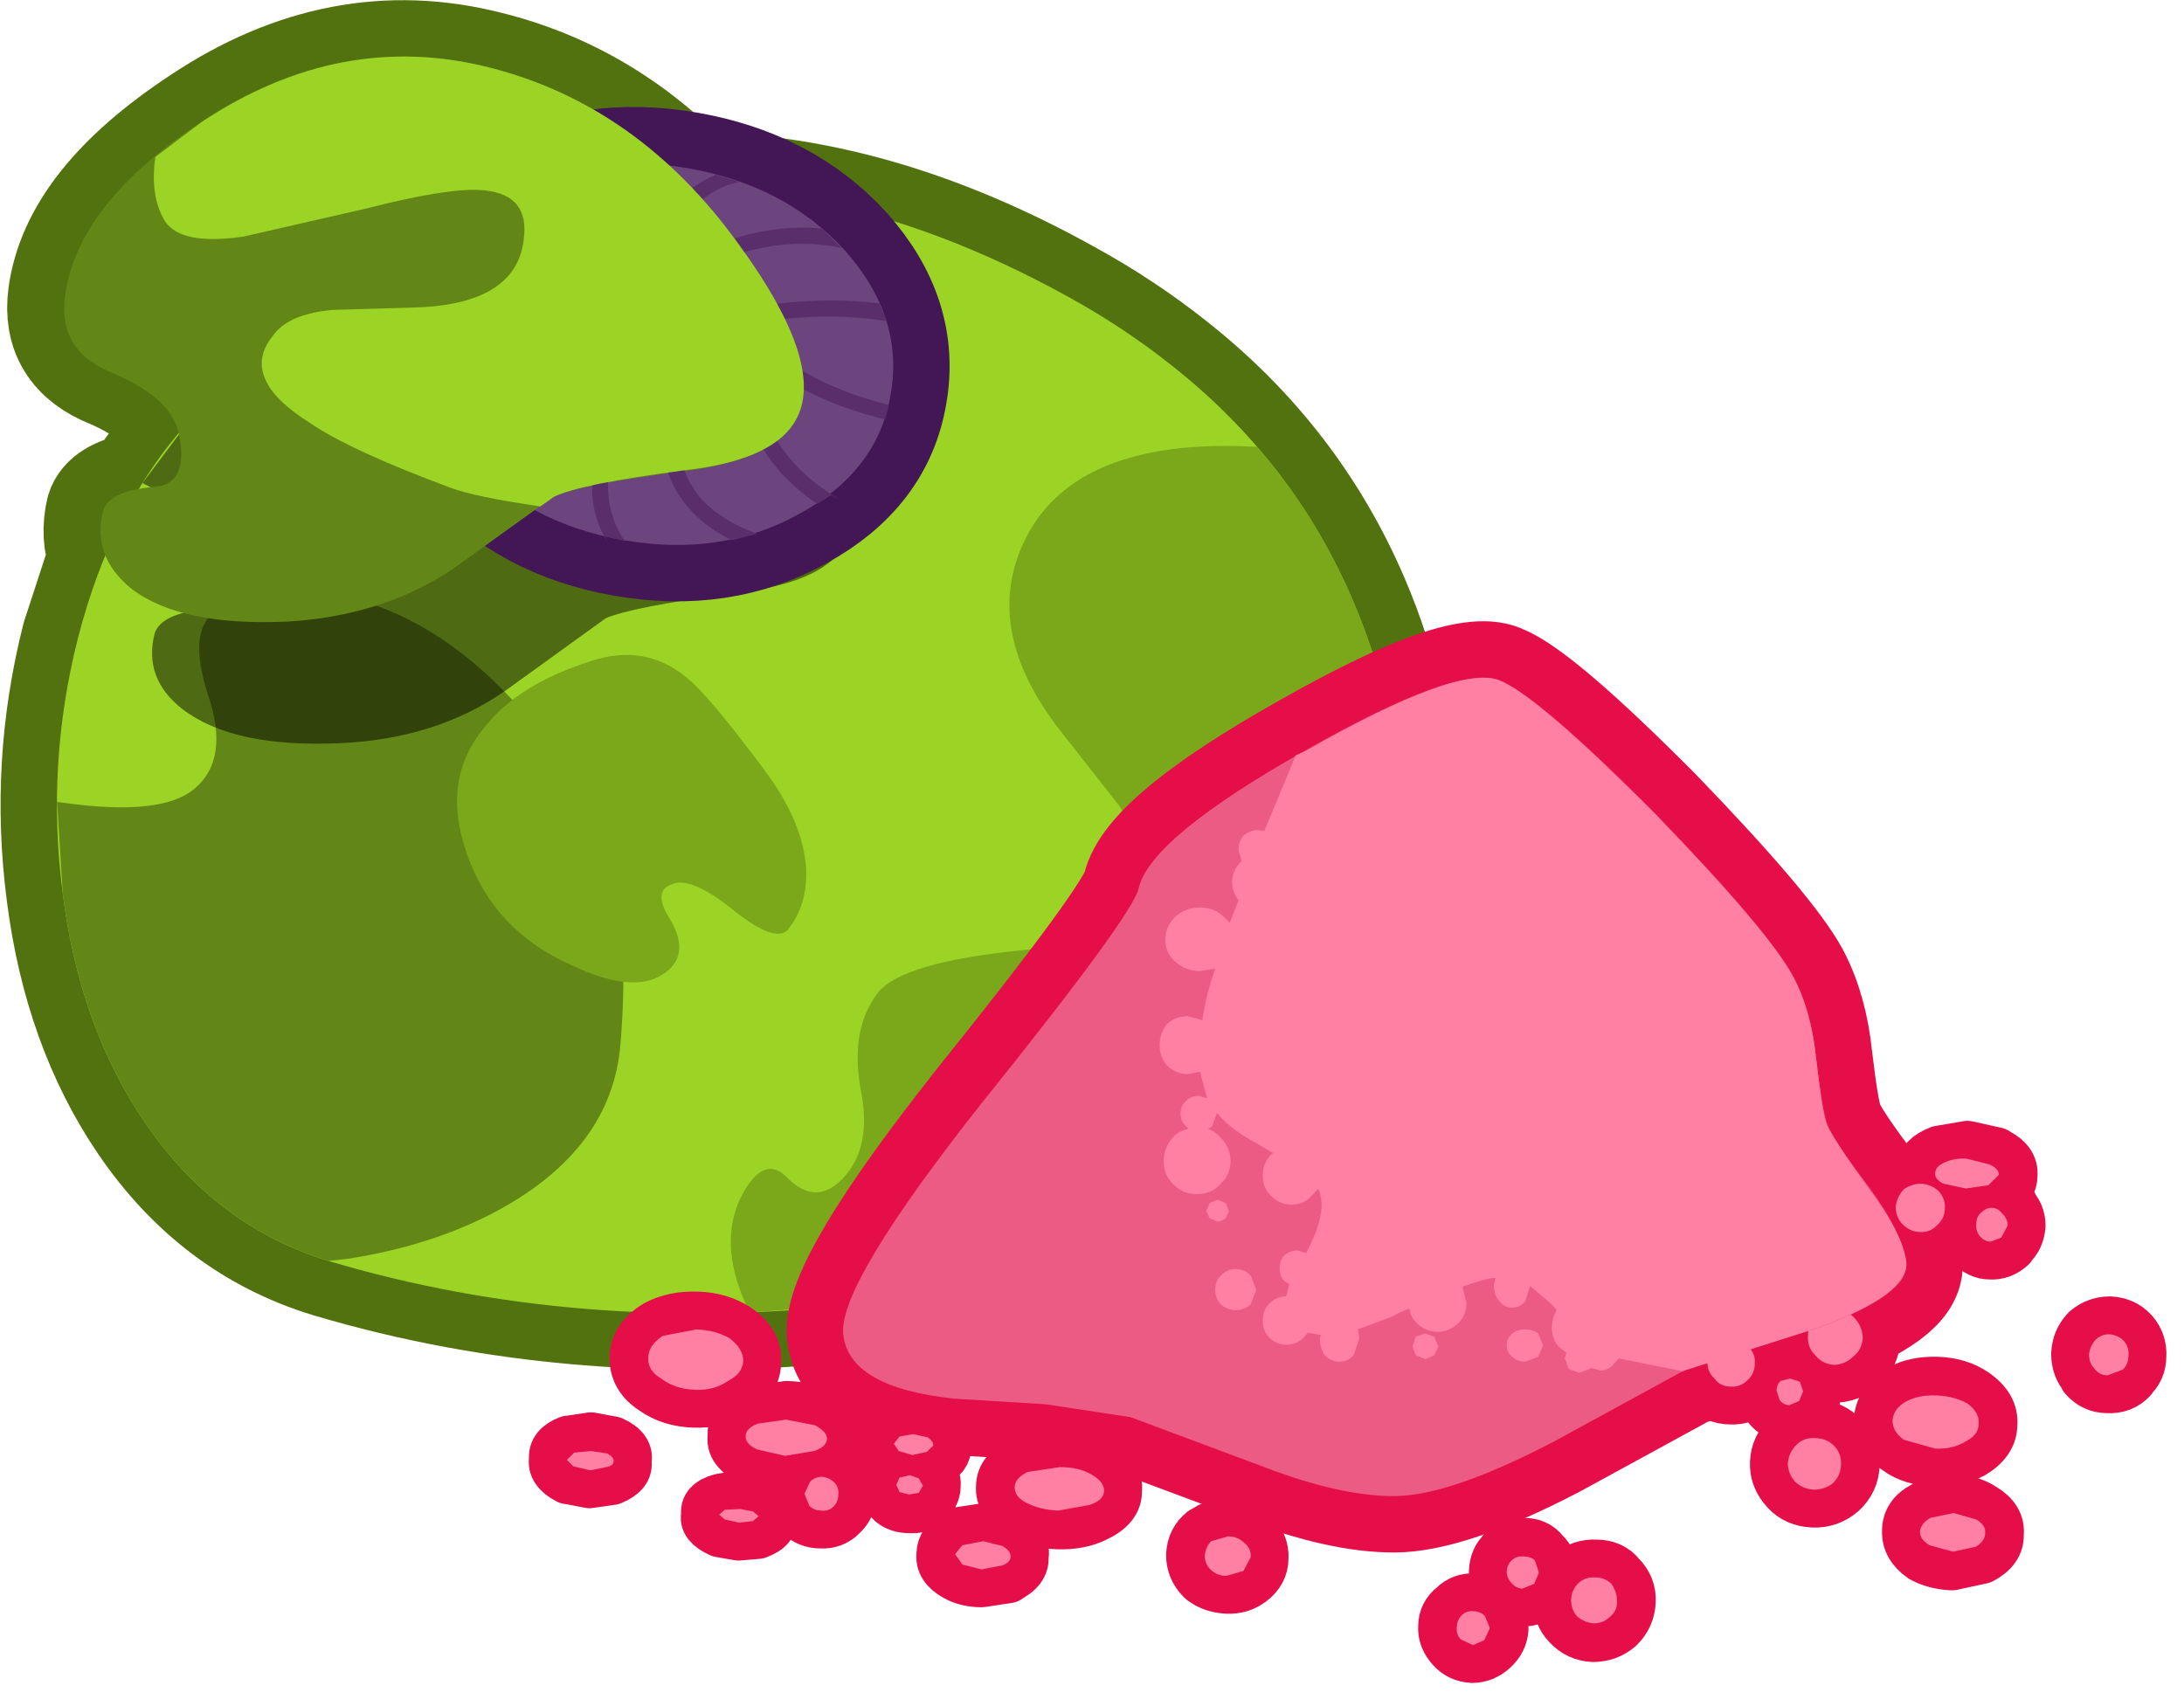
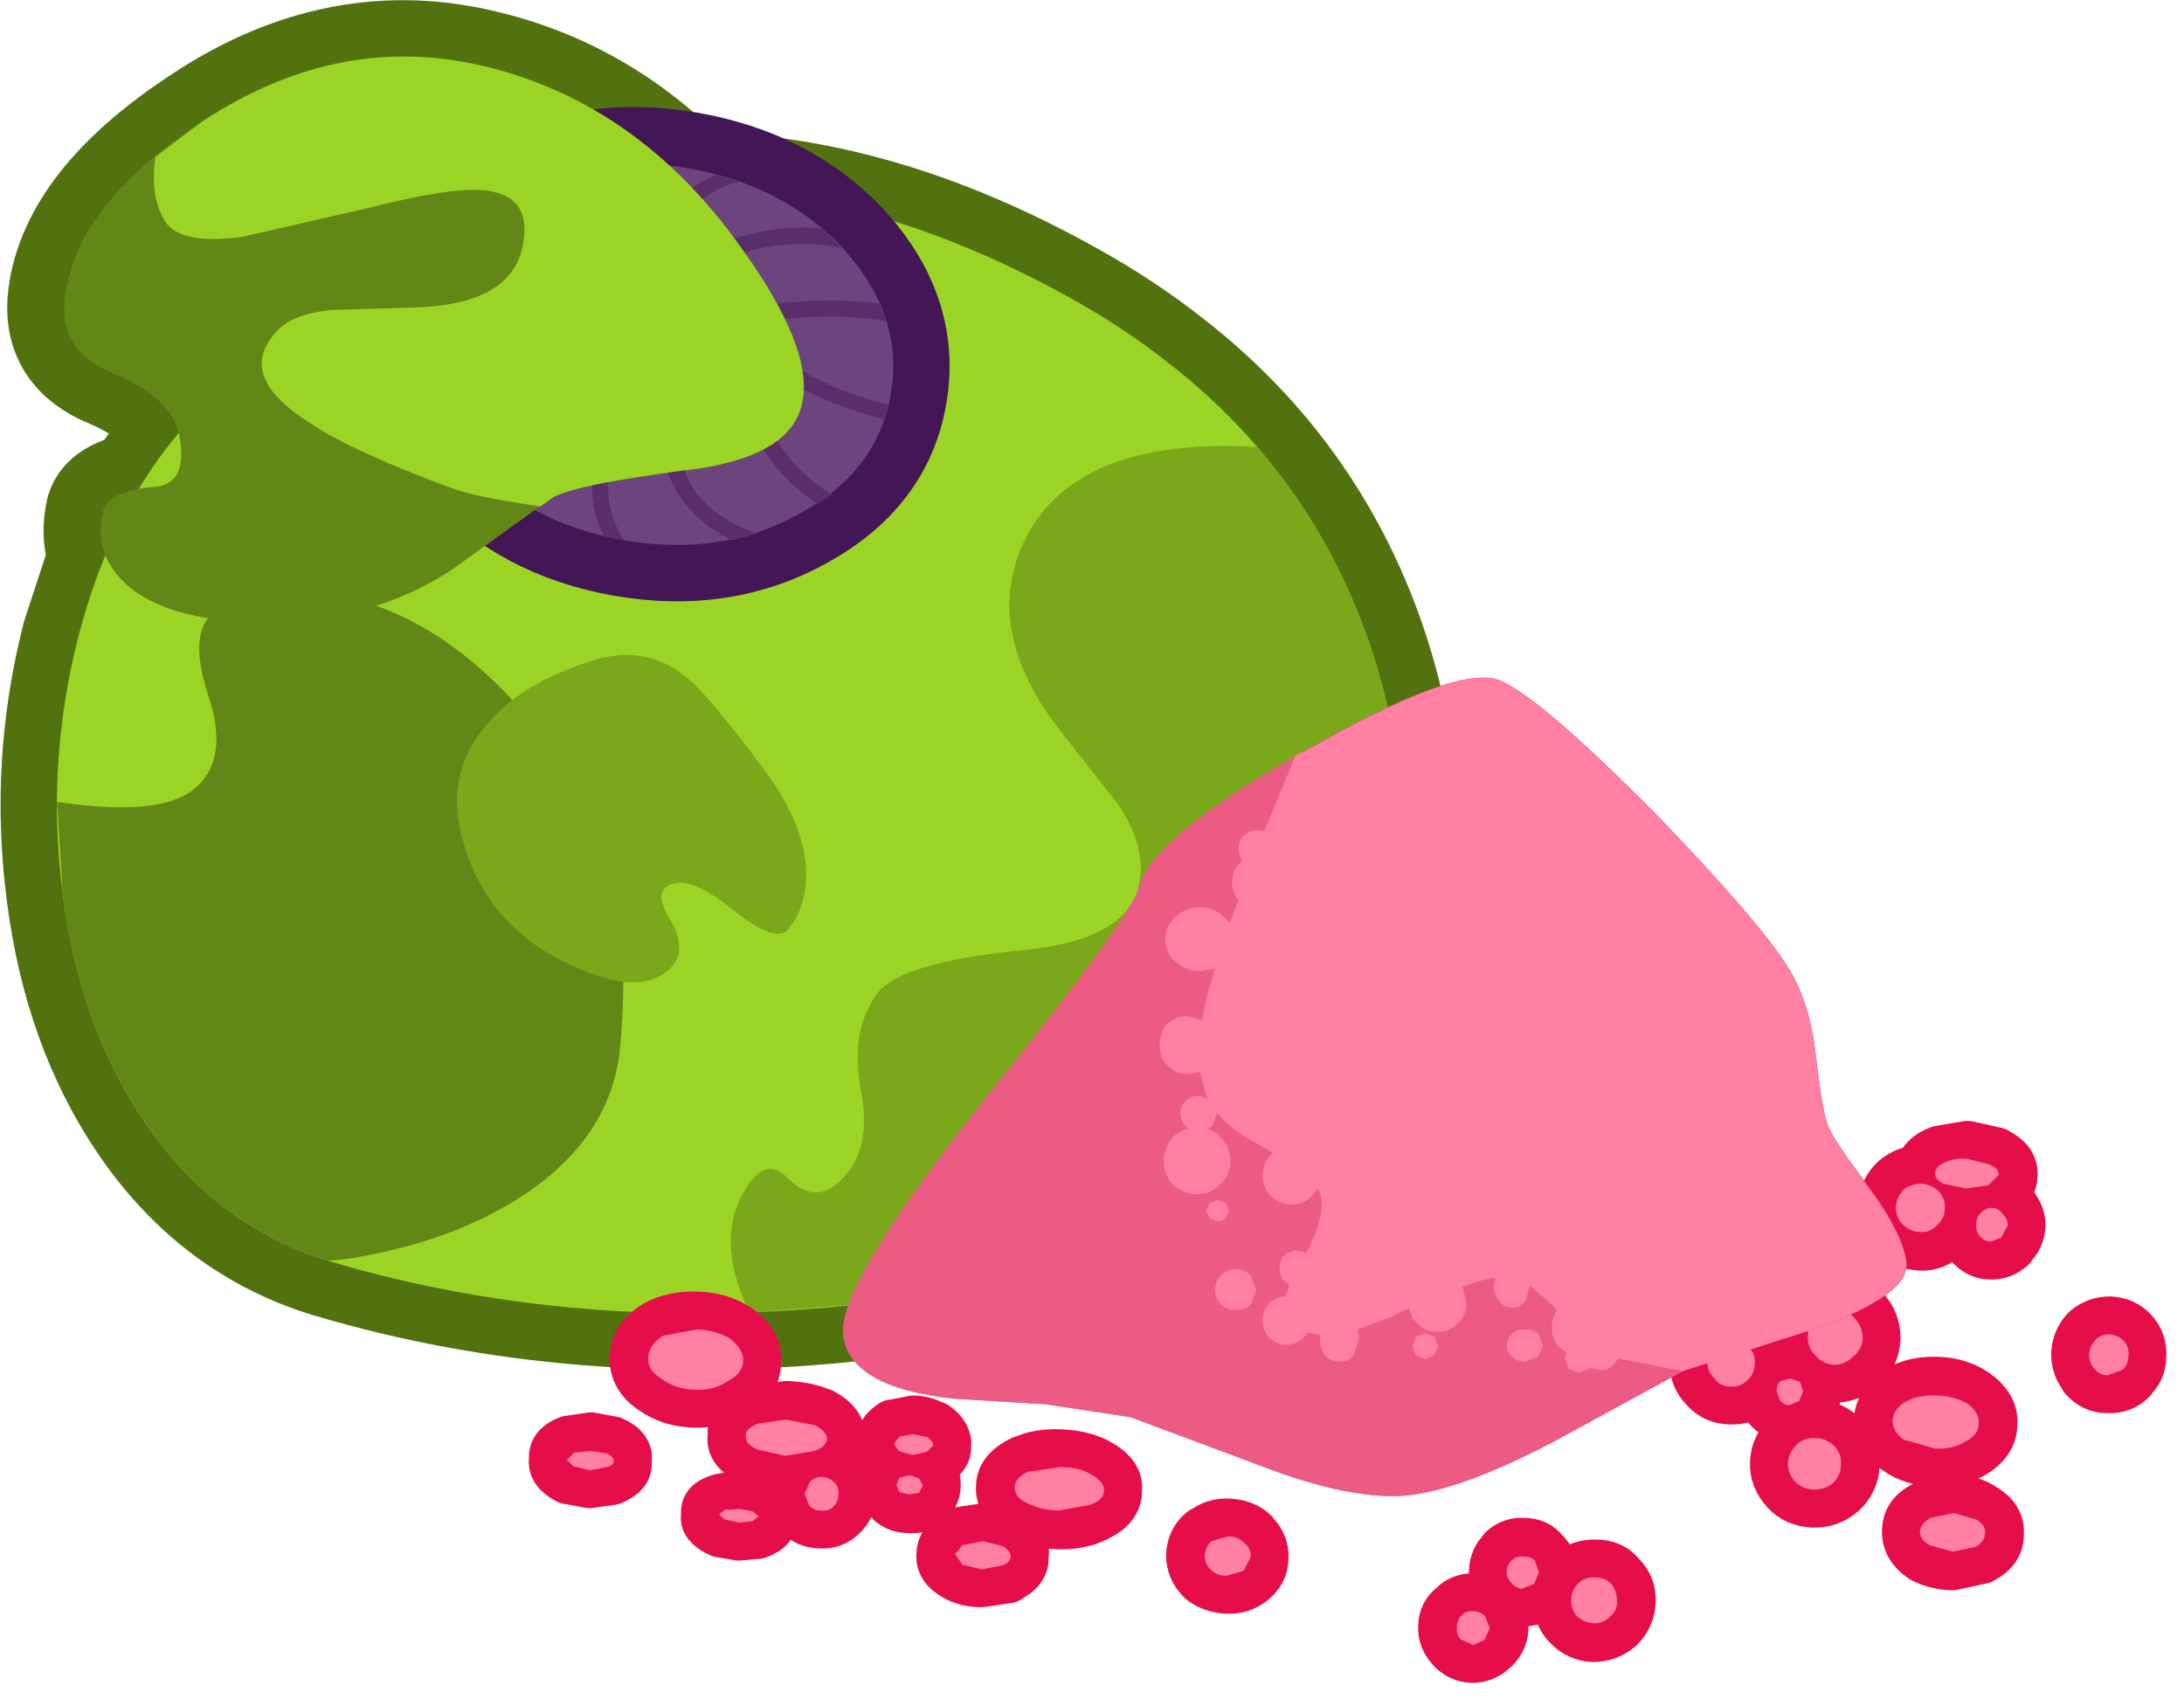
<svg xmlns="http://www.w3.org/2000/svg" xmlns:xlink="http://www.w3.org/1999/xlink" preserveAspectRatio="none" width="96" height="75">
  <defs>
    <path fill="#592E6B" d="m-27.2-31.95.1-.35-.15-.35-.4-.05-.25.2q-4.9 6.95-2.15 11.25l-.2-.4 1.25.3-.2-.3q-2.4-4 2-10.3m5.3-11.7-1.45-.45q-4.45 1.95-6.35 9.05l.1.35.25.2.4-.05.2-.25q1.75-6.8 6.1-8.65l.75-.2m6.35 4.1-1.2-1.2q-5-.5-10.5 3.05l-.2.3.1.35.3.2.35-.05q6.3-4.05 11.95-2.45l-.8-.2m2.8 4.55-.45-1.1q-4.95-.65-11.5.95h-.05l-.05.05-.65.15-.3.2-.05.35.25.3.2.05q-2.95 7.3.5 10.85.95 1.05 2.5 1.8l1.55-.4q-2.15-.8-3.35-2.05-3.1-3.4-.1-10.45l1.65-.35.05.1.9.95q-.7 6.4 4.6 9.95l.85-.55.5.25q-5.3-3.15-5.15-8.8 3.1 2.65 8 3.85l.25-.9q-5.05-1.25-8.1-4.15l.1-.75-.05-.25q4.35-.65 7.9-.05z" id="m" />
    <path fill="#638717" d="m-56.65-27.8-.05-.25-2.5 3.45.85-.1q2.25-.15 1.7-3.1m-.05-.25.05.25q.55 2.95-1.7 3.1l-.85.1q-1.95.4-2.25 1.4-.35 1.55.15 2.8.5 1.05 1.6 1.95 3.15 2.4 9.75 2.1 5.9-.3 10.2-3.2l6.3-4.55q1.55-.75 8.2-1.6 5.15-.65 6.6-2.9 2.35-3.4-3.4-11.25l-2.8-3.4q-5.4-5.7-12.65-7.5-9.2-2.35-17.8 3.4-7.75 5.1-8.5 10.75-.45 3.4 2.95 4.75 3.6 1.55 4.15 3.8m72.9 10.4q-3.7-8.65-11.25-14.6Q2-34.6-1.45-36.5q-12-6.7-23.4-6.75l2.8 3.4q5.75 7.85 3.4 11.25-1.45 2.25-6.6 2.9-6.65.85-8.2 1.6l-6.3 4.55q-4.3 2.9-10.2 3.2-6.6.3-9.75-2.1-1.1-.9-1.6-1.95l-1.65 5.05q-2 7.85-.95 15.9 1.05 8.25 5.1 14.2 4.4 6.45 11.4 8.6Q-31.8 28-14.05 26q19.3-2.15 27.25-11.25 4.15-4.7 5.55-11.65 1.35-6.9-.4-14.15-.8-3.45-2.15-6.6z" id="a" />
    <path fill="#7AA81A" d="m10.25-27.2-1.3-.05q-10.3-.2-13.2 6-2.55 5.5 2.3 11.7L1.7-4.9Q3.35-2.35 2.95-.2 2.4 3.4-4.3 4.05q-7.5.75-9 2.65-1.75 2.3-1.05 6.05.7 3.55-1.1 5.45-1.7 1.8-3.5-.05-1.5-1.5-2.9 1.35-1.4 3 .6 7.05l7.2-.55q19.3-2.15 27.25-11.25 4.15-4.7 5.55-11.65 1.35-6.9-.4-14.15-.8-3.45-2.15-6.6-2.25-5.3-5.95-9.55z" id="d" />
    <path fill="#638717" d="M-54.45-16.95q-1.7 1.15-.45 5.1 1.4 4.05-.85 5.9-2.05 1.7-8.1.85l-.4-.05.35 5.7q1.05 8.25 5.1 14.2 4.4 6.45 11.4 8.6l1.3-.15q6.55-1.05 11.05-4.1 5.2-3.55 5.75-8.95.6-6.7-.55-10.95-1.3-5.55-6.15-10.7-4.85-5.2-10.55-6.45-5-1.2-7.9 1z" id="e" />
-     <path fill="#7AA81A" d="M-25.2-12.9q-2.55-2.1-5.9-1-4.55 1.45-6.6 4.1-2.75 3.25-1.1 7.9 1.65 4.7 6.4 6.85 4.4 2.1 6.25.2 1.1-1.15-.1-3.1-1.05-1.7.2-2.1 1.2-.5 3.95 1.75 2.45 1.9 3.2 1.1 1.25-1.5 1.15-3.85-.2-2.9-2.6-6.1-3.5-4.7-4.85-5.75z" id="f" />
+     <path fill="#7AA81A" d="M-25.2-12.9q-2.55-2.1-5.9-1-4.55 1.45-6.6 4.1-2.75 3.25-1.1 7.9 1.65 4.7 6.4 6.85 4.4 2.1 6.25.2 1.1-1.15-.1-3.1-1.05-1.7.2-2.1 1.2-.5 3.95 1.75 2.45 1.9 3.2 1.1 1.25-1.5 1.15-3.85-.2-2.9-2.6-6.1-3.5-4.7-4.85-5.75" id="f" />
    <path fill="#638717" d="M-47.15-28.75Q-44-29.8-41.5-32.8q2.6-3.15 6.05-4.45 3.6-1.4 6.35.5 3.05 2.1 6.2 1.35 4.15-1 6.8-6.6l.1-.25q-8.3-1.85-16.25-.4-13.65 2.45-23.85 13.9l-.3.35 9.25-.35z" id="g" />
-     <path fill-opacity=".502" d="M-56.45-10.9q3.15 2.4 9.75 2.1 5.9-.25 10.2-3.2l6.3-4.55q1.55-.7 8.2-1.6 5.15-.6 6.6-2.85 2.35-3.4-3.4-11.25-5.55-7.7-13.55-10.35-13.6 2.45-23.75 13.85l-2.85 3.8 1.35.7q3.85 1.65 4.2 4.05.55 2.95-1.7 3.1-2.7.25-3.1 1.5-.7 2.8 1.75 4.7z" id="h" />
    <path fill="#431756" d="M-25.1-44.5q-6.05-1.05-10.9 1.55-4.85 2.7-5.7 7.5-.8 4.75 2.9 8.85 3.7 4.15 9.75 5.2 6.05 1.05 10.9-1.65 4.85-2.65 5.65-7.4.85-4.8-2.85-8.95-3.7-4.05-9.75-5.1z" id="i" />
    <path fill="#6D457E" d="M-25.1-44.5q-6.05-1.05-10.9 1.55-4.85 2.7-5.7 7.5-.8 4.75 2.9 8.85 3.7 4.15 9.75 5.2 6.05 1.05 10.9-1.65 4.85-2.65 5.65-7.4.85-4.8-2.85-8.95-3.7-4.05-9.75-5.1z" id="k" />
    <path fill="#638717" d="M-59.65-18.4q3.05 2.35 9.7 2.05 5.9-.35 10.25-3.25l6.25-4.5q1.6-.75 8.15-1.6 5.2-.65 6.7-2.9 2.3-3.4-3.4-11.2-6.2-8.6-15.45-10.95-9.25-2.35-17.9 3.4-7.65 5.1-8.4 10.75-.5 3.4 2.9 4.8 3.85 1.6 4.2 4 .55 3-1.7 3.1-2.7.25-3.05 1.5-.7 2.8 1.75 4.8z" id="l" />
    <path fill="#9CD425" d="M16.2-17.65q-3.7-8.65-11.25-14.6Q2-34.6-1.45-36.5q-15.9-8.8-30.8-6.15-13.65 2.45-23.85 13.9-4.75 5.25-6.85 13.4-2 7.85-.95 15.9 1.05 8.25 5.1 14.2 4.4 6.45 11.4 8.6Q-31.8 28-14.05 26q19.3-2.15 27.25-11.25 4.15-4.7 5.55-11.65 1.35-6.9-.4-14.15-.8-3.45-2.15-6.6z" id="c" />
    <path fill="#9CD425" d="M-50.85-34.1q-2.15 2.65 2.35 5.45 2.5 1.7 8.7 4 1.45.55 5.55 1.15l.85-.6q1.6-.8 8.15-1.65 5.2-.6 6.7-2.85 2.3-3.4-3.4-11.2-6.2-8.6-15.45-10.95-9.25-2.35-17.9 3.4l-2.85 2.15q-.35 2.45.6 4 1 1.5 4.85.95l7.65-1.75q4.9-1.25 7-1.15 3 .15 2.8 2.75-.25 4.35-6.8 4.55l-5.1.15q-2.75.25-3.7 1.6z" id="n" />
    <path id="p" stroke="#E50E49" stroke-width="3" stroke-linejoin="round" stroke-linecap="round" fill="none" d="M52.6 16.45q-1.15.45-1.15 1.2-.85 0-1.6.6l-.1.1q-.65.65-.7 1.6 0 .95.65 1.7.75.75 1.7.8.95.05 1.65-.65l.05-.05q.75-.65.75-1.6v-.45h.75l-.05.05q-.5.55-.5 1.3-.05.8.45 1.3v.05q.55.6 1.25.6.75.05 1.35-.5v-.05q.55-.5.6-1.3 0-.75-.55-1.3l.05-.05q-.35-.4-.8-.5.8-.5.8-1.25.1-.95-1.1-1.5h.05l-1.8-.4-1.75.3zm1.7 1.5h-.5l.5-.05.6.05h-.6zm-2.2 2.15-.2.35-.05.05q-.2.2-.4.2l-.5-.2-.15-.45.25-.45.45-.2.45.15.15.55zm3.85 1-.1.15-.05.05v-.2l.05-.1v-.05l.05.05.05.1zm-2.1 12.7-1.45.3-1.45-.4-.4-.4.4-.45q.6-.35 1.5-.3.85.05 1.4.4l.35.45-.35.4zm.95-2.3q-.95-.65-2.3-.7-1.4-.05-2.4.5-1.25.8-1.3 1.95-.05 1.1 1.2 1.9.9.65 2.3.7 1.35.05 2.4-.5 1.25-.75 1.25-1.85.1-1.15-1.15-2zM47 28.1l-.3.55-.05.05-.55.2q-.35-.05-.6-.3-.2-.2-.15-.55l.2-.55.05-.05q.2-.25.55-.2l.55.25.3.6zm-3.4-.1q-.05 1.05.65 1.8.75.8 1.8.85 1.05 0 1.8-.7h.05q.75-.75.8-1.8 0-1.05-.7-1.8-.75-.8-1.8-.8-1.05-.05-1.75.65h-.05q-.8.75-.8 1.8zm-5.5-.05q-.7.7-.75 1.65 0 1 .65 1.65.65.75 1.65.75.95.05 1.65-.65l.45-.5q-.15.25-.15.55 0 .75.45 1.2.5.5 1.2.55l1.25-.4q.5-.5.5-1.25.05-.65-.45-1.2-.45-.5-1.2-.5-.65-.05-1.15.35l-.1.1-.15.25.05-.75q.05-.95-.6-1.7-.65-.65-1.6-.7-1 0-1.7.6zm5.2 3.5h.05l-.05.05-.05-.05h.05zm.8 4.45.2-.45.6-.25q.35 0 .5.25l.25.5-.25.5-.55.25q-.35 0-.55-.25l-.2-.55zm.85-2.45q-1.05-.05-1.8.7-.75.7-.8 1.7-.05 1 .7 1.8.65.7 1.7.75 1.05.05 1.85-.65.75-.7.8-1.7.05-1-.7-1.8-.7-.75-1.75-.8zm7.5 6.6 1.05-.2q.55 0 .95.3l.15.1-.15.15-1 .15-1-.25-.2-.15.2-.1zm-1.9.05q-.05 1 .95 1.7.8.45 1.9.5l1.85-.4q1.15-.6 1.1-1.6.1-1-1-1.65-.75-.5-1.8-.55-1.1-.05-1.95.45-1.05.55-1.05 1.55zm11.1-12.45q-.55.6-.6 1.45 0 .9.55 1.5h-.05q.6.7 1.5.7.95.05 1.55-.6h-.05q.65-.55.65-1.45.05-.85-.5-1.5l-.05-.05q-.55-.6-1.45-.65-.85 0-1.5.55l-.05.05zm1.7 1.25.1.3-.05.3h-.05l-.25.05-.2-.1h-.05l-.05-.3.1-.3h-.05l.25-.05.3.1h-.05zm-53.3 11.3q-.6-.55-1.55-.6-.9-.05-1.6.5h-.05q-.7.55-.75 1.5 0 .9.65 1.55l.05.05q.65.5 1.55.55.95.05 1.6-.5l-.05.05q.8-.6.8-1.5.05-.95-.7-1.6h.05zm-2.1 1.3.5-.15.4.1.05.05.05.2-.05.2h-.05l-.45.15-.45-.15H8l-.15-.2.15-.25-.05.05zm-7.6-5.65q-.95-.5-2.35-.55-1.35-.05-2.3.4h-.05q-1.35.65-1.35 1.65-.1 1.05 1.25 1.8h.05q.9.55 2.25.6 1.4.05 2.4-.45 1.4-.65 1.35-1.7.15-1-1.25-1.75zm39.8-6.55.15.4-.2.45-.4.15q-.3 0-.45-.2l-.2-.45q0-.25.25-.4l.45-.2.4.25zM26.8 40.8q-.75-.05-1.3.45l-.05.1q-.5.45-.55 1.25-.05.8.5 1.35t1.3.6q.8 0 1.3-.5l.05-.05q.55-.5.6-1.25.05-.8-.55-1.35-.45-.6-1.3-.6zm.1 1.95-.1.05h-.05l-.1-.05v-.05l.05-.15H26.85l.05.15v.05zm5.95.1q-.55-.7-1.55-.7-.95-.05-1.65.55l-.1.1q-.6.6-.65 1.55-.05 1 .6 1.65.65.7 1.6.75.95 0 1.65-.6l.05-.05q.65-.65.7-1.6.05-.95-.65-1.65zM23.8 46l.05.15-.1.1-.1.05-.15-.1v-.1l.05-.15h.15l.1.05zm-1.4-1.25q-.65.5-.65 1.3-.05.75.55 1.4.5.55 1.3.6.75 0 1.35-.55.6-.55.65-1.3 0-.8-.55-1.4-.55-.55-1.3-.55-.8-.05-1.35.5zm9.15.1-.35.15-.45-.2-.1-.4q0-.25.15-.4l.4-.1.4.1.15.45-.1.35-.1.05zM-22 27.5q-1.05-.7-2.5-.75-1.5-.05-2.6.55-1.3.8-1.35 2-.05 1.3 1.2 2.1 1.05.75 2.55.8 1.45.05 2.55-.6 1.35-.7 1.35-2 .1-1.2-1.2-2.1zm-.55 2q0 .3-.4.6H-23l-1.65.35-1.55-.45-.5-.65q.05-.35.5-.55.7-.4 1.65-.35.95.05 1.6.45H-23q.45.25.45.6zm-7.2 5-1.35-.25-1.35.2h-.05q-1.05.4-.95 1.2-.15.75.9 1.3h.05l1.3.25 1.4-.2q1.1-.45.95-1.2.2-.8-.9-1.3zm12.2-.15-1.45.2-1.4-.3v-.05l1.4-.15 1.45.25.05.05h-.05zm.75-1.6q-.9-.4-2.15-.45l-2.05.3h-.05q-1.45.6-1.3 1.6-.2.95 1.2 1.6h.05q.8.45 2 .5l1.25-.05-.25.2q-.55.5-.6 1.3 0 .75.5 1.4.55.55 1.35.55.8.05 1.35-.5.6-.55.6-1.3.05-.8-.5-1.4-.5-.55-1.3-.6h-.1q1.3-.55 1.2-1.5.15-.95-1.15-1.65h-.05zm-3.9 5.4q-.5-.3-1.15-.3l-1.2.2q-1.1.3-.95 1.05-.2.65.9 1.15l1.15.2 1.2-.1q1.1-.4.9-1.15.25-.65-.85-1.05zm10.85-4.6q-.45-.3-1.2-.35l-1.3.25h-.05q-.85.55-.75 1.25-.15.7.75 1.2l.2.15-.15.05h-.05q-.6.45-.6 1.1-.05.65.5 1.15l.05.05q.45.35 1.1.35.7.05 1.1-.3.6-.5.6-1.15.05-.65-.5-1.1h-.05l.3-.2q.95-.45.9-1.15.1-.7-.75-1.3h-.1zm-1.45 3.7v.1l-.05-.1.05-.05v.05zm-5.35.45.05.15-.05.1h-.15l-.1-.05-.05-.1.05-.15.1-.05.15.1zm12.7-.3.3-.1 1.6-.25q.95 0 1.6.35h.05l.3.15-.3.2h-.05l-1.6.25-1.6-.35-.3-.25zm-1.15 2.95q-.65-.4-1.65-.45l-1.65.25v.05q-1 .55-1 1.35-.1.85.9 1.4.7.4 1.65.4l1.65-.25h-.05q1.15-.55 1.05-1.4.2-.8-.95-1.4l.05.05z" />
    <path fill="#EC5B83" d="M35-4.4q-7.3-7.35-9.7-8.3-2.55-1.05-12.05 4.35Q3.6-2.9 2.9.2q-.35 1.65-9.75 13.35-8.85 11.2-8.6 14.3.3 3.35 6.9 4.05l5.7.35 5.25.8 8.3 3.1q4.7 1.8 8.05 1.8 3.45 0 9.95-3.4l8.15-4.45 8.25-2.6q5.7-2.1 5.45-4.05-.25-1.85-2.25-4.6-2.35-3.1-2.65-4-.3-.75-.7-4.15-.3-2.9-1.4-5Q42.05 2.9 35-4.4z" id="q" />
    <path fill="#FF80A3" d="m-6.85 42.5 1.3-.25q.5-.2.5-.55 0-.35-.5-.65l-1.2-.3-1.3.25-.45.55.45.65 1.2.3m-4.45-5.85-.65.15-.2.45.2.45.6.15.6-.1.25-.45-.25-.45-.55-.2m.15-1.25.9-.2.4-.4q0-.25-.35-.5l-.9-.2-.85.15-.35.45.3.45.85.25M-16 37.1q-.3-.3-.75-.35-.45 0-.75.3l-.35.75.3.75q.3.3.75.3.45.05.75-.25t.3-.75q.05-.45-.25-.75m15.95-.5q-.75-.45-1.95-.45l-2 .3q-.8.4-.8.95 0 .6.7.95.85.45 2 .5l1.95-.35q.9-.3.9-.9 0-.55-.8-1m-20.65 2.6-.35-.3-.8-.15-.95.05-.35.3.35.3.9.2.85-.1.35-.3m-.05-5.75q-.75.3-.75.75-.05.5.7.85l1.75.4 1.8-.3q.75-.25.8-.75 0-.45-.75-.85l-1.8-.35-1.75.25m-8.95 2.35q.05-.25-.4-.5l-1-.15-1.05.1-.45.45.4.4 1.05.25 1-.2q.45-.1.45-.35m7.2-7.65q-.85-.5-2.05-.55l-2.1.4q-.9.6-.9 1.35-.05.8.8 1.3.85.65 2.1.7 1.2.05 2.05-.55.9-.45.95-1.25 0-.75-.85-1.4M29.75 44.4q0 .6.35 1 .45.4 1.05.45.6 0 1-.4.45-.35.45-.95t-.35-1.1q-.4-.4-1-.4-.6-.05-1.05.35-.45.45-.45 1.05m-5.05 1.75-.3-.75q-.3-.3-.7-.3-.45-.05-.75.25t-.3.75q-.05.45.25.75l.75.35.7-.3.35-.75m3.05-3.45-.25-.75q-.25-.25-.7-.25-.4-.05-.7.2-.35.3-.35.75 0 .4.3.7.25.3.65.35l.75-.3.3-.7m-17.9-.95q.05-.55-.4-.9-.4-.4-1-.4l-1.05.3q-.35.35-.4.9 0 .5.35.85.4.4 1 .4l1.05-.3.45-.85m54.5-12.55q.05-.5-.3-.9-.35-.35-.9-.4-.5 0-.85.35-.35.4-.4.9 0 .55.35.9.3.4.8.4l.95-.35q.35-.35.35-.9m-12.3 10.1q-.6.35-.65.85 0 .5.6.85l1.45.4 1.4-.3q.6-.35.6-.85.05-.5-.55-.85l-1.4-.4-1.45.3m-7.15-4.95q-.7-.05-1.15.4-.5.5-.55 1.15 0 .65.45 1.15.45.45 1.15.5.7 0 1.2-.4.5-.5.5-1.15.05-.65-.4-1.15-.5-.5-1.2-.5m-4.2-3.6q.45-.4.45-1.05.05-.6-.4-1-.4-.45-1-.5-.65 0-1.05.4-.45.4-.5 1 0 .65.45 1.05.35.5 1 .5.6.05 1.05-.4m3.25.1-.6-.2-.6.15q-.25.25-.25.6l.2.6q.25.3.6.3l.6-.25.25-.6-.2-.6m3.9-2.7q0-.7-.5-1.25-.45-.5-1.15-.5-.7-.05-1.25.45-.5.45-.5 1.15-.05.7.45 1.2.45.55 1.15.6.7 0 1.25-.55.5-.4.55-1.1m6.4 6.4q.8-.4.8-1.1.05-.7-.7-1.25-.8-.45-1.9-.5-1.15-.05-1.95.4-.75.45-.8 1.15 0 .7.7 1.2l1.95.55q1.1.05 1.9-.45m.95-14.2q-.3.25-.3.7-.05.45.25.8.3.3.65.3l.65-.25.4-.75q0-.45-.35-.75-.25-.35-.65-.35-.35 0-.65.3M56.3 18q0-.4-.6-.65L54.3 17q-.8-.05-1.4.25-.55.25-.55.65-.05.35.5.65l1.4.3 1.4-.2.65-.65m-5.9.9q-.45.5-.5 1.1 0 .6.4 1.05.5.5 1.1.5.6.05 1.05-.4.5-.45.5-1.05.05-.6-.4-1.1-.45-.4-1.05-.45-.6 0-1.1.35z" id="s" />
    <path fill="#EC5B83" d="M35-4.4q-7.3-7.35-9.7-8.3-2.55-1.05-12.05 4.35Q3.6-2.9 2.9.2q-.35 1.65-9.75 13.35-8.85 11.2-8.6 14.3.3 3.35 6.9 4.05l5.7.35 5.25.8 8.3 3.1q4.7 1.8 8.05 1.8 3.45 0 9.95-3.4l8.15-4.45 8.25-2.6q5.7-2.1 5.45-4.05-.25-1.85-2.25-4.6-2.35-3.1-2.65-4-.3-.75-.7-4.15-.3-2.9-1.4-5Q42.05 2.9 35-4.4z" id="t" />
    <path fill="#FF80A3" d="M26.1 27.85q-.35.3-.35.75t.35.7q.3.3.8.3l.8-.3.3-.7-.3-.75q-.35-.25-.8-.25-.5 0-.8.25m-6 .2-.2.6.2.55.6.25.55-.25.25-.55-.25-.6-.55-.2-.6.2m-11.2-4.2q-.5 0-.9.4-.35.35-.35.9 0 .5.35.9.4.35.9.35.55 0 .95-.35l.35-.9-.35-.9q-.4-.4-.95-.4M7.8 20.9q.25 0 .5-.2l.2-.45-.2-.5-.5-.2-.5.2-.2.5.2.45.5.2m5.45-29.2-.6.25-1.95 4.7-.4-.05q-.5 0-.9.35-.3.35-.3.9l.2.7h-.05Q8.7-.9 8.7-.15q0 .6.4 1.1l-.55 1.4L8.2 2q-.6-.6-1.5-.6T5.15 2q-.6.6-.6 1.4 0 .8.6 1.35.65.6 1.55.6l.95-.15q-.6 1.75-.8 3.2l-.9-.25q-.75 0-1.3.5-.45.55-.45 1.3t.45 1.25q.55.55 1.3.55l.75-.15.45 1.65-.5-.15q-.5 0-.8.3-.35.3-.35.8t.35.8l.15.15q-.55.1-.95.5-.6.65-.6 1.5t.6 1.45q.6.6 1.45.6.9 0 1.45-.6.65-.6.65-1.45t-.65-1.5q-.3-.35-.75-.5l.25-.15.3-.8v-.05q.75.9 1.95 1.6l1.55.9-.15.1q-.5.55-.5 1.3t.5 1.25q.55.55 1.3.55t1.25-.55l.4-.45v.05q.65 1.3-.75 3.95l-.55-.15q-.45 0-.8.3-.3.3-.3.8t.3.8l.3.2-.2.75q-.6 0-1.05.45-.4.4-.4 1.05t.4 1.05q.45.45 1.05.45.65 0 1.1-.45l.25-.3.8.15-.05.2q0 .6.3 1.05.4.4.9.4.55 0 .9-.4l.35-1.05-.1-.55 2.15-.8q.5-.3 1.05-.5.1.55.45.9.55.55 1.3.55t1.3-.55q.5-.5.5-1.25l-.25-1q1.5-.55 2.05-.55l-.1.45q0 .6.35 1 .3.4.8.4.45 0 .8-.4l.3-.95 1.35 1.15.3.35q-.3.5-.3 1.1 0 .6.35 1.1l.55.45-.1.35.25.65.65.25.65-.25.1-.05.6.15q.45 0 .8-.4l.3-.35 4 .8.1-.05 8.25-2.65q5.75-2.1 5.5-4.15-.25-1.75-2.3-4.45-2.25-3.15-2.65-4.05-.25-.7-.65-4.1-.3-2.95-1.4-5Q42.05 2.9 35-4.35q-7.3-7.35-9.7-8.35-2.6-1-12.05 4.4z" id="u" />
    <path id="b" stroke="#52720F" stroke-width="7" stroke-linejoin="round" stroke-linecap="round" fill="none" d="m-61.3-20.4-1.65 5.05q-2 7.85-.95 15.9 1.05 8.25 5.1 14.2 4.4 6.45 11.4 8.6Q-31.8 28-14.05 26q19.3-2.15 27.25-11.25 4.15-4.7 5.55-11.65 1.35-6.9-.4-14.15-.8-3.45-2.15-6.6-3.7-8.65-11.25-14.6Q2-34.6-1.45-36.5q-12-6.7-23.4-6.75l2.8 3.4q5.75 7.85 3.4 11.25-1.45 2.25-6.6 2.9-6.65.85-8.2 1.6l-6.3 4.55q-4.3 2.9-10.2 3.2-6.6.3-9.75-2.1-1.1-.9-1.6-1.95-.5-1.25-.15-2.8.3-1 2.25-1.4l2.5-3.45q-.55-2.25-4.15-3.8-3.4-1.35-2.95-4.75.75-5.65 8.5-10.75 8.6-5.75 17.8-3.4 7.25 1.8 12.65 7.5m-31.85 15.2.05.25q.55 2.95-1.7 3.1l-.85.1" />
    <path id="j" stroke="#431756" stroke-width="7" stroke-linejoin="round" stroke-linecap="round" fill="none" d="M-25.1-44.5q6.05 1.05 9.75 5.1 3.7 4.15 2.85 8.95-.8 4.75-5.65 7.4-4.85 2.7-10.9 1.65-6.05-1.05-9.75-5.2-3.7-4.1-2.9-8.85.85-4.8 5.7-7.5 4.85-2.6 10.9-1.55z" />
-     <path id="r" stroke="#E50E49" stroke-width="7" stroke-linejoin="round" stroke-linecap="round" fill="none" d="M2.9.2q.7-3.1 10.35-8.55 9.5-5.4 12.05-4.35 2.4.95 9.7 8.3 7.05 7.3 8.55 10.1 1.1 2.1 1.4 5 .4 3.4.7 4.15.3.9 2.65 4 2 2.75 2.25 4.6.25 1.95-5.45 4.05l-8.25 2.6-8.15 4.45q-6.5 3.4-9.95 3.4-3.35 0-8.05-1.8l-8.3-3.1-5.25-.8-5.7-.35q-6.6-.7-6.9-4.05-.25-3.1 8.6-14.3Q2.55 1.85 2.9.2z" />
    <g id="o">
      <path fill="#9CD425" d="M49.05 19.95q0 .95.65 1.7.75.75 1.7.8.95.05 1.65-.65l.05-.05q.75-.65.75-1.6v-.45h.75l-.05.05q-.5.55-.5 1.3-.05.8.45 1.3v.05q.55.6 1.25.6.75.05 1.35-.5v-.05q.55-.5.6-1.3 0-.75-.55-1.3l.05-.05q-.35-.4-.8-.5.8-.5.8-1.25.1-.95-1.1-1.5h.05l-1.8-.4-1.75.3q-1.15.45-1.15 1.2-.85 0-1.6.6l-.1.1q-.65.65-.7 1.6m5.85-2h-1.1l.5-.05.6.05m-2.95 1.6.15.55-.2.35-.05.05q-.2.2-.4.2l-.5-.2-.15-.45.25-.45.45-.2.45.15M55.9 21l.05.1-.1.15-.05.05v-.2l.05-.1v-.05l.05.05M-5.15 40.3l.05.05q-.65-.4-1.65-.45l-1.65.25v.05q-1 .55-1 1.35-.1.85.9 1.4.7.4 1.65.4l1.65-.25h-.05q1.15-.55 1.05-1.4.2-.8-.95-1.4m-4.6-6.75h-.1q-.45-.3-1.2-.35l-1.3.25h-.05q-.85.55-.75 1.25-.15.7.75 1.2l.2.15-.15.05h-.05q-.6.45-.6 1.1-.05.65.5 1.15l.05.05q.45.35 1.1.35.7.05 1.1-.3.6-.5.6-1.15.05-.65-.5-1.1h-.05l.3-.2q.95-.45.9-1.15.1-.7-.75-1.3m-1.55 3.7v.1l-.05-.1.05-.05v.05m-10.65 3.2 1.2-.1q1.1-.4.9-1.15.25-.65-.85-1.05-.5-.3-1.15-.3l-1.2.2q-1.1.3-.95 1.05-.2.65.9 1.15l1.15.2m.8-4.65h.05q.8.45 2 .5l1.25-.05-.25.2q-.55.5-.6 1.3 0 .75.5 1.4.55.55 1.35.55.8.05 1.35-.5.6-.55.6-1.3.05-.8-.5-1.4-.5-.55-1.3-.6h-.1q1.3-.55 1.2-1.5.15-.95-1.15-1.65h-.05q-.9-.4-2.15-.45l-2.05.3h-.05q-1.45.6-1.3 1.6-.2.95 1.2 1.6m.75-1.55v-.05l1.4-.15 1.45.25.05.05h-.05l-1.45.2-1.4-.3m3.45 3.55.05-.15.1-.05.15.1.05.15-.05.1h-.15l-.1-.05-.05-.1m-11.9-2q.2-.8-.9-1.3l-1.35-.25-1.35.2h-.05q-1.05.4-.95 1.2-.15.75.9 1.3h.05l1.3.25 1.4-.2q1.1-.45.95-1.2m8.05-6.2q.1-1.2-1.2-2.1-1.05-.7-2.5-.75-1.5-.05-2.6.55-1.3.8-1.35 2-.05 1.3 1.2 2.1 1.05.75 2.55.8 1.45.05 2.55-.6 1.35-.7 1.35-2m-2.2-.7q.45.25.45.6 0 .3-.4.6H-23l-1.65.35-1.55-.45-.5-.65q.05-.35.5-.55.7-.4 1.65-.35.95.05 1.6.45H-23m48.05 15.9q-.55-.55-1.3-.55-.8-.05-1.35.5-.65.5-.65 1.3-.05.75.55 1.4.5.55 1.3.6.75 0 1.35-.55.6-.55.65-1.3 0-.8-.55-1.4m-1.3 1.45-.1.05-.15-.1v-.1l.05-.15h.15l.1.05.05.15-.1.1m5.9-3.55-.1.1q-.6.6-.65 1.55-.05 1 .6 1.65.65.7 1.6.75.95 0 1.65-.6l.05-.05q.65-.65.7-1.6.05-.95-.65-1.65-.55-.7-1.55-.7-.95-.05-1.65.55m2.1 1.75-.1.35-.1.05-.35.15-.45-.2-.1-.4q0-.25.15-.4l.4-.1.4.1.15.45m-6.25-3.2-.05.1q-.5.45-.55 1.25-.05.8.5 1.35t1.3.6q.8 0 1.3-.5l.05-.05q.55-.5.6-1.25.05-.8-.55-1.35-.45-.6-1.3-.6-.75-.05-1.3.45m1.4 1.45v.05l-.1.05h-.05l-.1-.05v-.05l.05-.15H26.85l.05.15M.25 39.3q1.4-.65 1.35-1.7.15-1-1.25-1.75-.95-.5-2.35-.55-1.35-.05-2.3.4h-.05q-1.35.65-1.35 1.65-.1 1.05 1.25 1.8h.05q.9.55 2.25.6 1.4.05 2.4-.45m-.7-1.55-1.6.25-1.6-.35-.3-.25.3-.1 1.6-.25q.95 0 1.6.35h.05l.3.15-.3.2h-.05m10.5 2.45q-.6-.55-1.55-.6-.9-.05-1.6.5h-.05q-.7.55-.75 1.5 0 .9.65 1.55l.05.05q.65.5 1.55.55.95.05 1.6-.5l-.05.05q.8-.6.8-1.5.05-.95-.7-1.6h.05M8.9 41.5l.05.2-.05.2h-.05l-.45.15-.45-.15H8l-.15-.2.15-.25-.05.05.5-.15.4.1.05.05m55.8-13.75-.05-.05q-.55-.6-1.45-.65-.85 0-1.5.55l-.05.05q-.55.6-.6 1.45 0 .9.55 1.5h-.05q.6.7 1.5.7.95.05 1.55-.6h-.05q.65-.55.65-1.45.05-.85-.5-1.5m-1.85 1.1.25-.05.3.1h-.05l.1.3-.05.3h-.05l-.25.05-.2-.1h-.05l-.05-.3.1-.3h-.05m-7.5 9.8q-.75-.5-1.8-.55-1.1-.05-1.95.45-1.05.55-1.05 1.55-.05 1 .95 1.7.8.45 1.9.5l1.85-.4q1.15-.6 1.1-1.6.1-1-1-1.65m-1.85 1.2q.55 0 .95.3l.15.1-.15.15-1 .15-1-.25-.2-.15.2-.1 1.05-.2m-8.55-6.4q-1.05-.05-1.8.7-.75.7-.8 1.7-.05 1 .7 1.8.65.7 1.7.75 1.05.05 1.85-.65.75-.7.8-1.7.05-1-.7-1.8-.7-.75-1.75-.8m-.65 3-.2-.55.2-.45.6-.25q.35 0 .5.25l.25.5-.25.5-.55.25q-.35 0-.55-.25m-2.1-6.3-.1.1-.15.25.05-.75q.05-.95-.6-1.7-.65-.65-1.6-.7-1 0-1.7.6-.7.7-.75 1.65 0 1 .65 1.65.65.75 1.65.75.95.05 1.65-.65l.45-.5q-.15.25-.15.55 0 .75.45 1.2.5.5 1.2.55l1.25-.4q.5-.5.5-1.25.05-.65-.45-1.2-.45-.5-1.2-.5-.65-.05-1.15.35m1.05 1.3h.1l-.05.05-.05-.05m-3.5-2.4.4.25.15.4-.2.45-.4.15q-.3 0-.45-.2l-.2-.45q0-.25.25-.4l.45-.2m8.25-2.7q-.75-.8-1.8-.8-1.05-.05-1.75.65h-.05q-.8.75-.8 1.8-.05 1.05.65 1.8.75.8 1.8.85 1.05 0 1.8-.7h.05q.75-.75.8-1.8 0-1.05-.7-1.8m-1.85.9.55.25.3.6-.3.55-.05.05-.55.2q-.35-.05-.6-.3-.2-.2-.15-.55l.2-.55.05-.05q.2-.25.55-.2m6.15 8.6q1.35.05 2.4-.5 1.25-.75 1.25-1.85.1-1.15-1.15-2-.95-.65-2.3-.7-1.4-.05-2.4.5-1.25.8-1.3 1.95-.05 1.1 1.2 1.9.9.65 2.3.7m1.9-2.45-.35.4-1.45.3-1.45-.4-.4-.4.4-.45q.6-.35 1.5-.3.85.05 1.4.4l.35.45z" />
      <path fill="#FF80A3" d="m55.95 21.1-.05-.1-.05-.05V21l-.05.1v.2l.05-.05.1-.15m-3.85-1-.15-.55-.45-.15-.45.2-.25.45.15.45.5.2q.2 0 .4-.2l.05-.05.2-.35m2.2-2.15h.6l-.6-.05-.5.05h.5m-65.6 19.4V37.2l-.05.05.05.1m-5.6.3-.05.15.05.1.1.05h.15l.05-.1-.05-.15-.15-.1-.1.05m-3.5-3.45v.05l1.4.3 1.45-.2h.05l-.05-.05-1.45-.25-1.4.15m-2.15-4.7q0-.35-.45-.6h.05q-.65-.4-1.6-.45-.95-.05-1.65.35-.45.2-.5.55l.5.65 1.55.45 1.65-.35h.05q.4-.3.4-.6m46.2 16.8.1-.05.1-.1-.05-.15-.1-.05h-.15l-.05.15v.1l.15.1m8-1.5.1-.35-.15-.45-.4-.1-.4.1q-.15.15-.15.4l.1.4.45.2.35-.15.1-.05m-4.75-2.05v-.05l-.05-.15H26.7l-.05.15v.05l.1.05h.05l.1-.05M-2.05 38l1.6-.25h.05l.3-.2-.3-.15h-.05q-.65-.35-1.6-.35l-1.6.25-.3.1.3.25 1.6.35m11 3.7-.05-.2-.05-.05-.4-.1-.5.15.05-.05-.15.25.15.2h-.05l.45.15.45-.15h.05l.05-.2M63.1 28.8l-.25.05h.05l-.1.3.05.3h.05l.2.1.25-.05h.05l.05-.3-.1-.3h.05l-.3-.1m-8.65 11.35q-.4-.3-.95-.3l-1.05.2-.2.1.2.15 1 .25 1-.15.15-.15-.15-.1M44.1 35.9l.2.55q.2.25.55.25l.55-.25.25-.5-.25-.5q-.15-.25-.5-.25l-.6.25-.2.45m-3.95-6.6-.4-.25-.45.2q-.25.15-.25.4l.2.45q.15.2.45.2l.4-.15.2-.45-.15-.4m3.15 2.15h-.05l.05.05.05-.05h-.05m3.4-3.95-.55-.25q-.35-.05-.55.2l-.05.05-.2.55q-.05.35.15.55.25.25.6.3l.55-.2.05-.05.3-.55-.3-.6m7.15 6.3.35-.4-.35-.45q-.55-.35-1.4-.4-.9-.05-1.5.3l-.4.45.4.4 1.45.4 1.45-.3z" />
    </g>
  </defs>
  <g transform="matrix(.708 0 0 .708 48 38.9)">
    <use xlink:href="#a" />
    <use xlink:href="#b" />
  </g>
  <use xlink:href="#c" transform="matrix(.708 0 0 .708 48 38.9)" />
  <use xlink:href="#d" transform="matrix(.708 0 0 .708 48 38.9)" />
  <use xlink:href="#e" transform="matrix(.708 0 0 .708 48 38.9)" />
  <use xlink:href="#f" transform="matrix(.708 0 0 .708 48 38.9)" />
  <use xlink:href="#g" transform="matrix(.708 0 0 .708 48 38.9)" />
  <use xlink:href="#h" transform="matrix(.708 0 0 .708 48 38.9)" />
  <g transform="matrix(.708 0 0 .708 48 38.9)">
    <use xlink:href="#i" />
    <use xlink:href="#j" />
  </g>
  <use xlink:href="#k" transform="matrix(.708 0 0 .708 48 38.9)" />
  <use xlink:href="#l" transform="matrix(.708 0 0 .708 48 38.9)" />
  <use xlink:href="#m" transform="matrix(.708 0 0 .708 48 38.9)" />
  <use xlink:href="#n" transform="matrix(.708 0 0 .708 48 38.9)" />
  <g transform="matrix(.708 0 0 .708 48 38.9)">
    <use xlink:href="#o" />
    <use xlink:href="#p" />
  </g>
  <g transform="matrix(.708 0 0 .708 48 38.9)">
    <use xlink:href="#q" />
    <use xlink:href="#r" />
  </g>
  <use xlink:href="#s" transform="matrix(.708 0 0 .708 48 38.9)" />
  <use xlink:href="#t" transform="matrix(.708 0 0 .708 48 38.9)" />
  <use xlink:href="#u" transform="matrix(.708 0 0 .708 48 38.9)" />
</svg>